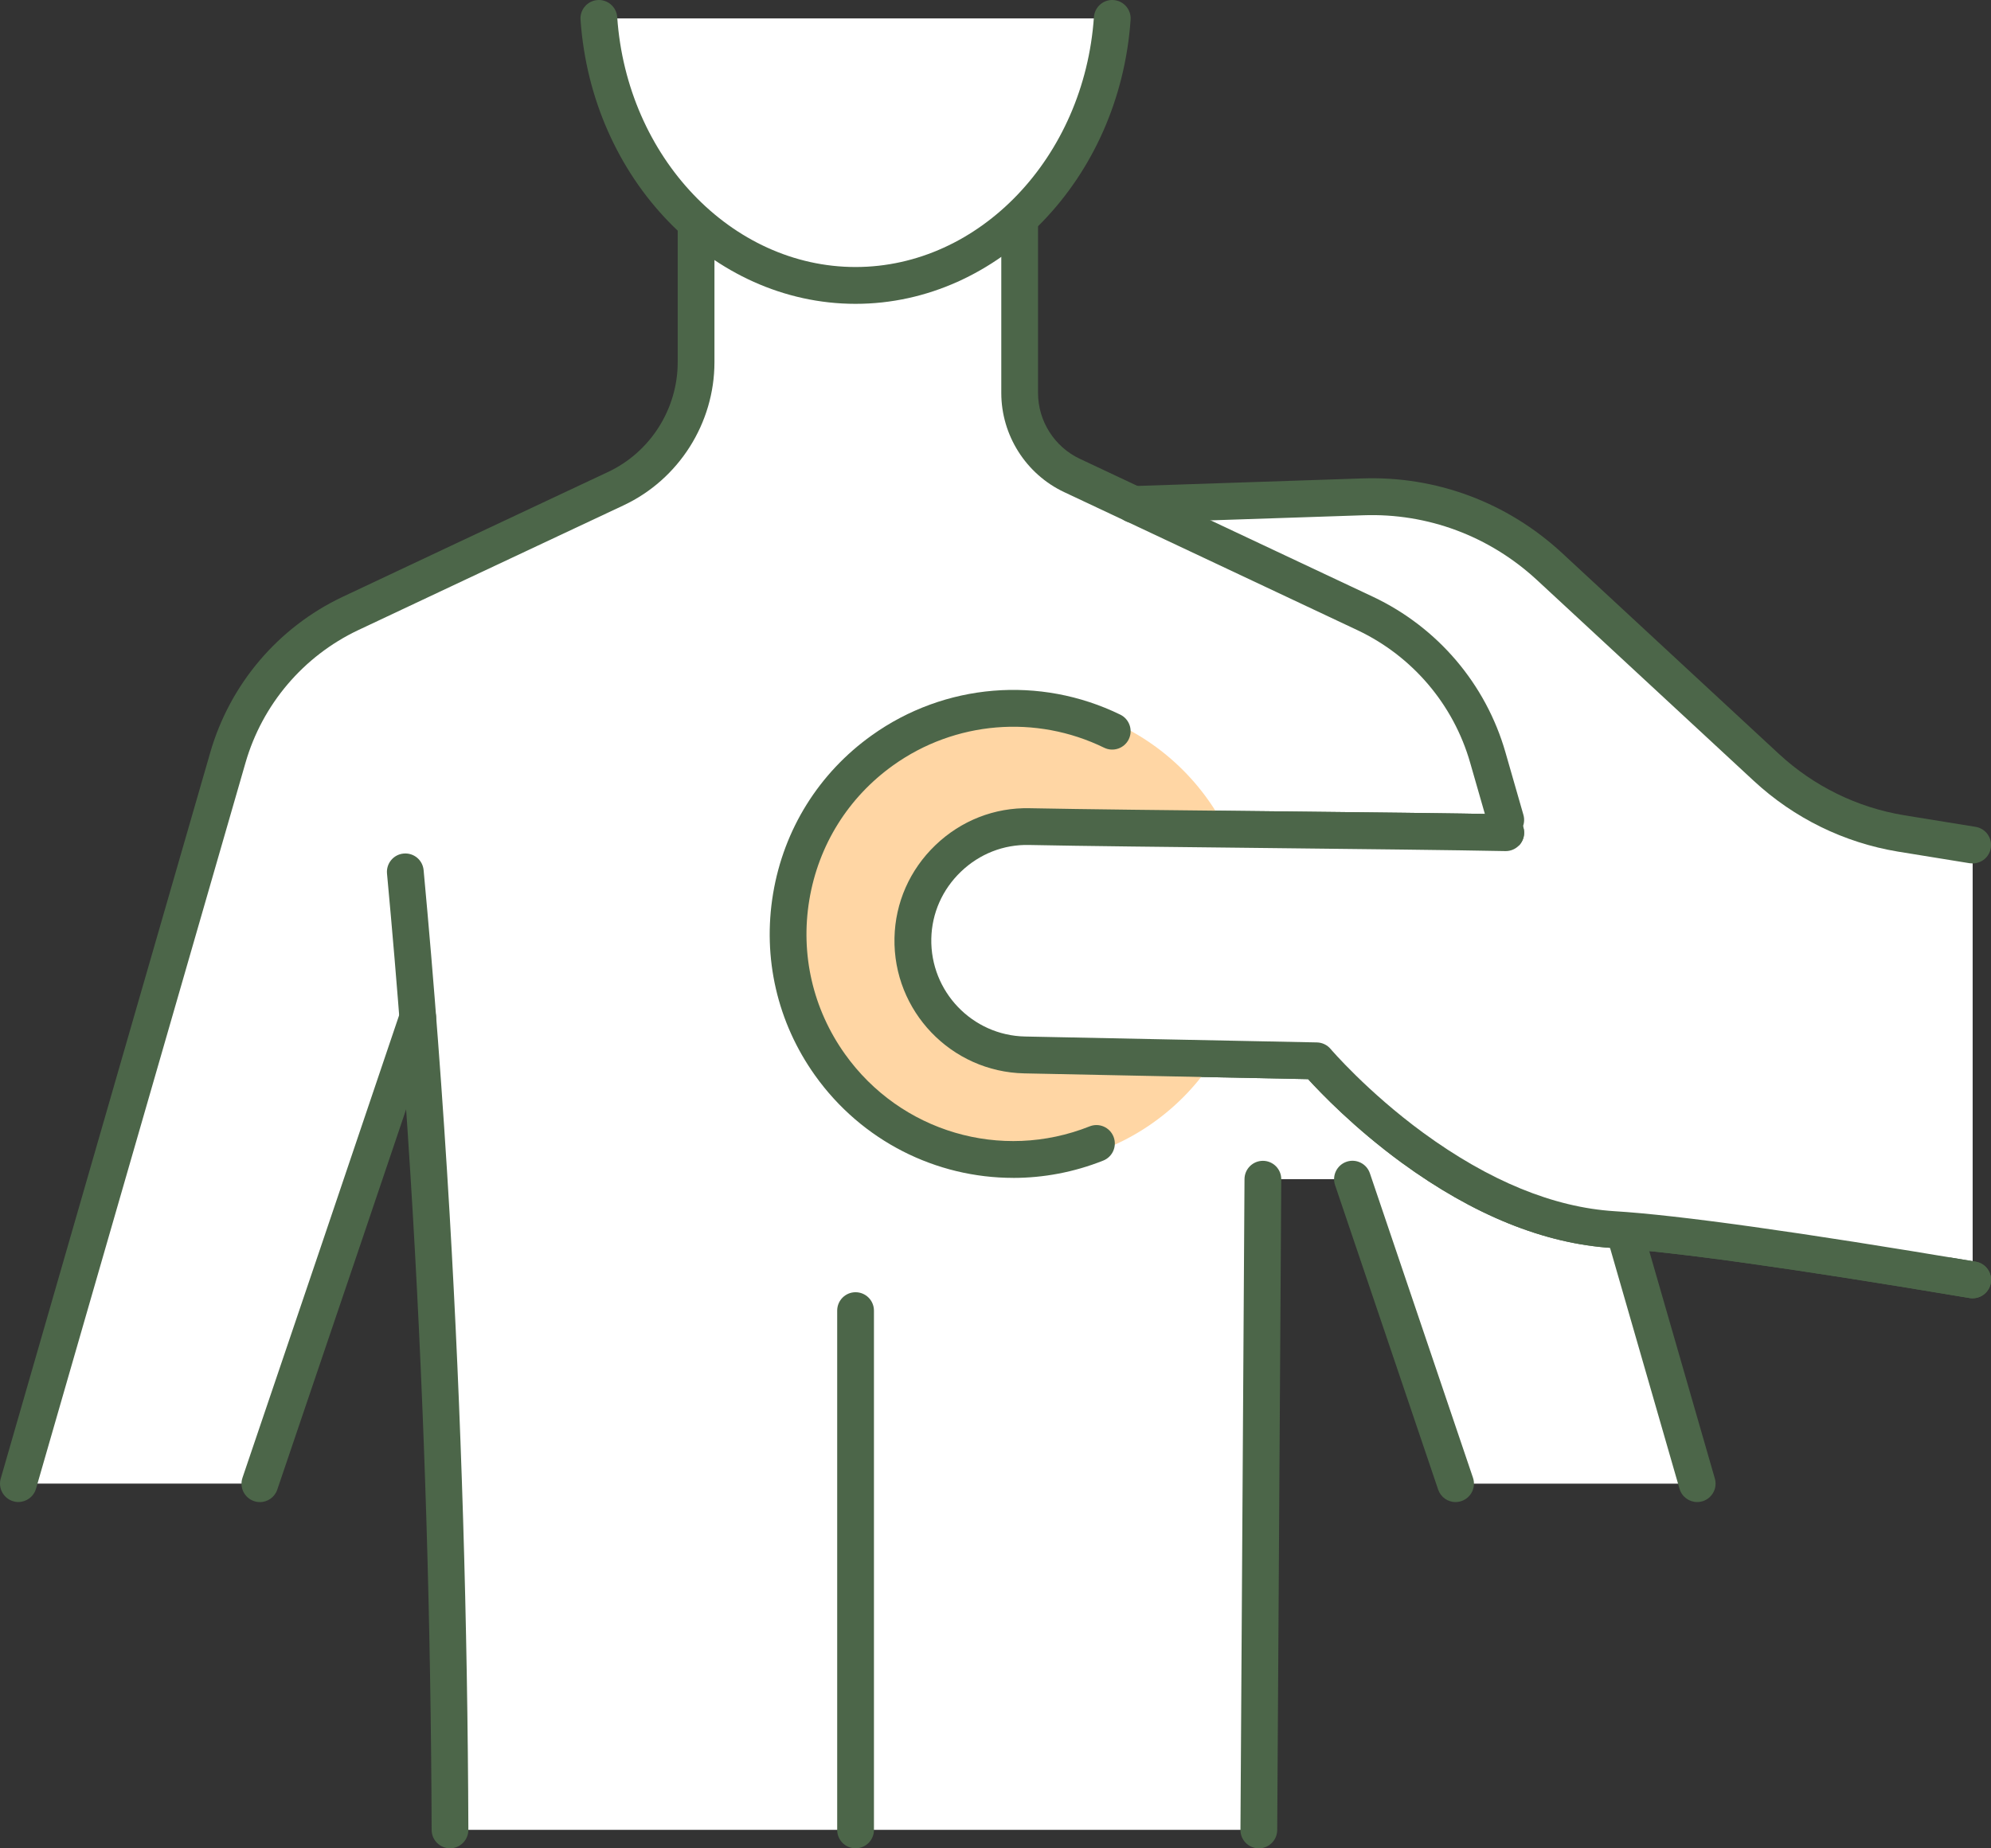
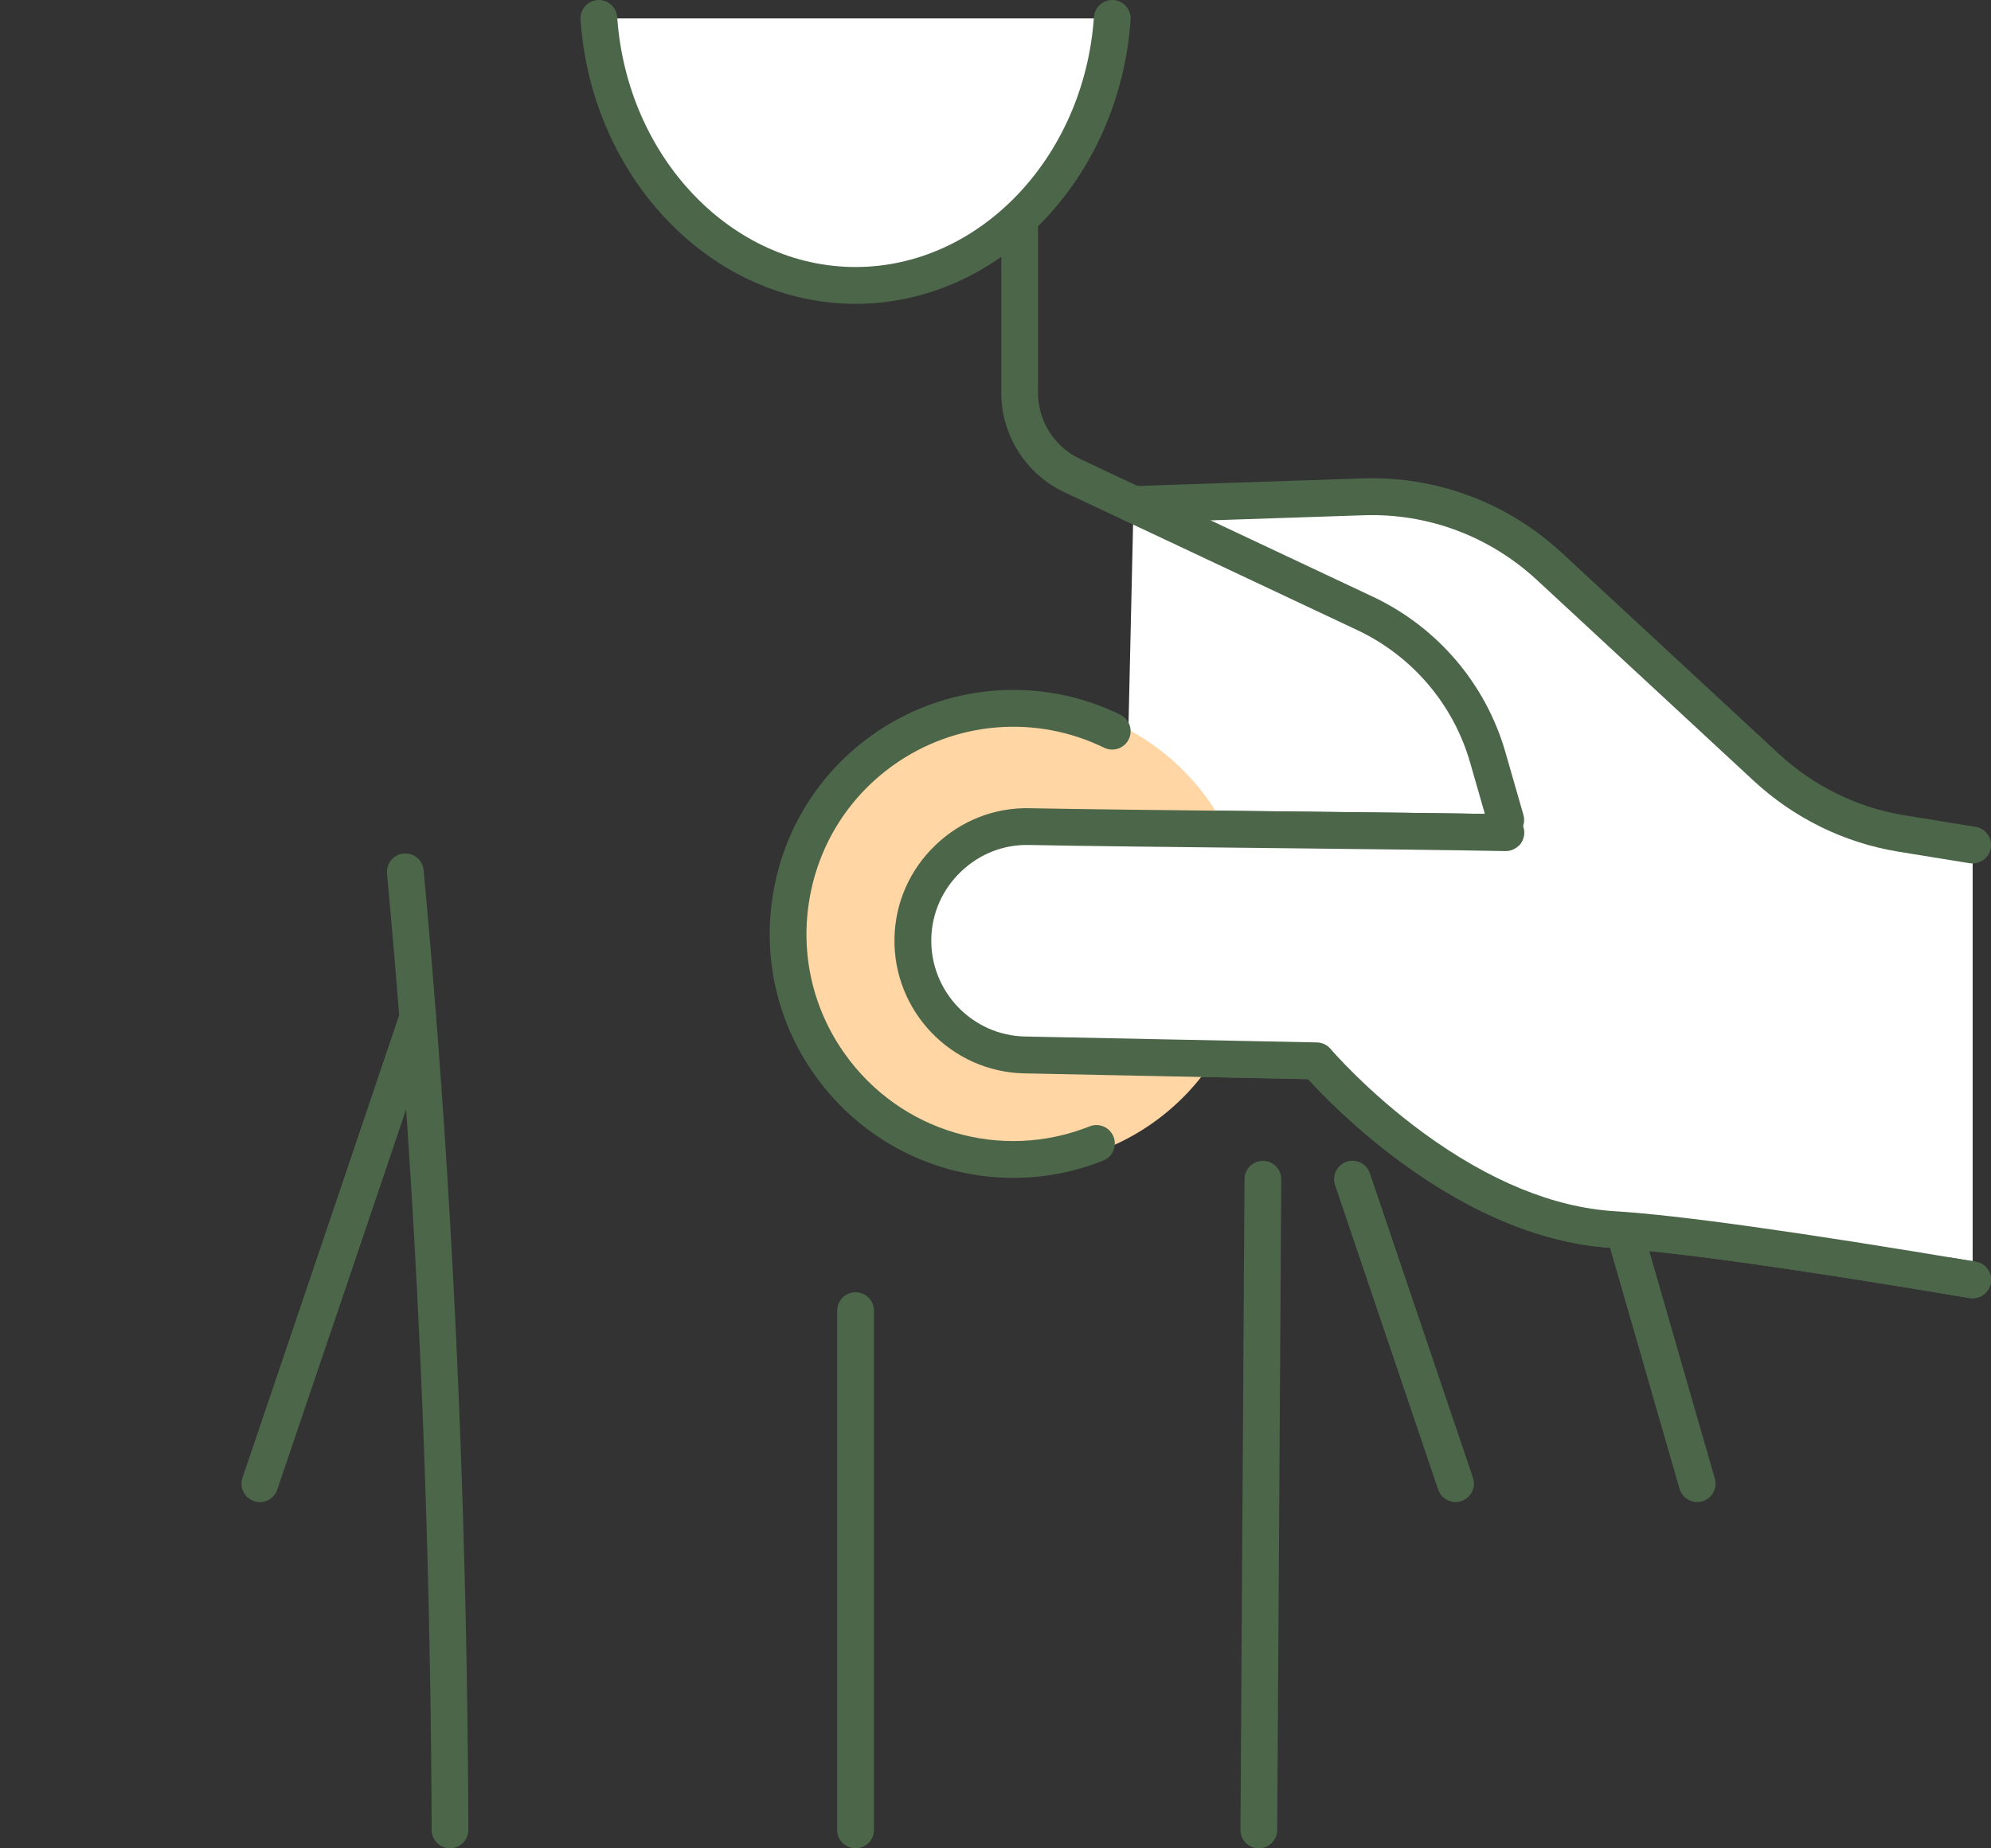
<svg xmlns="http://www.w3.org/2000/svg" width="140" height="130" viewBox="0 0 140 130" fill="none">
  <rect x="0" y="0" width="140" height="130" fill="#333333" stroke="none" />
  <g clip-path="url(#clip0_156_3731)">
    <path d="M79.704 35.485L95.828 34.946C100.675 34.778 105.379 36.541 108.947 39.836L124.208 53.977C126.842 56.41 130.133 58.029 133.664 58.616L138.71 59.433V90.015L78.992 66.822L79.706 35.483L79.704 35.485Z" fill="white" />
-     <path d="M105.724 57.67C105.303 56.203 104.881 54.737 104.463 53.28C103.184 48.817 100.045 45.14 95.854 43.154C88.985 39.914 82.1 36.682 75.222 33.442C72.981 32.389 71.542 30.121 71.542 27.643V15.37L48.791 15.66V25.469C48.791 29.286 46.599 32.743 43.152 34.364C36.931 37.287 30.7 40.213 24.471 43.154C20.289 45.14 17.157 48.817 15.87 53.28C10.953 70.308 6.048 87.32 1.138 104.347H18.12C21.827 93.43 25.539 82.487 29.219 71.568L28.346 61.321C29.026 68.624 29.659 76.675 30.172 85.457C31.069 100.83 31.44 115.414 31.49 128.701H88.362C88.456 113.447 88.553 98.189 88.647 82.935H94.949C97.369 90.075 99.783 97.21 102.198 104.35H119.188C117.477 98.407 115.764 92.472 114.053 86.534L105.726 57.67H105.724Z" fill="white" />
-     <path d="M1.295 105.644C1.177 105.644 1.054 105.628 0.936 105.591C0.251 105.392 -0.147 104.675 0.052 103.988L3.474 92.121C7.241 79.053 11.008 65.991 14.785 52.922C16.171 48.115 19.556 44.129 24.074 41.986C29.178 39.577 34.279 37.18 39.377 34.783L42.759 33.194C45.734 31.795 47.654 28.764 47.654 25.472V15.663C47.654 14.948 48.232 14.369 48.946 14.369C49.66 14.369 50.238 14.948 50.238 15.663V25.472C50.238 29.765 47.732 33.715 43.855 35.538L40.473 37.127C35.377 39.522 30.276 41.918 25.175 44.325C21.33 46.151 18.447 49.545 17.265 53.639C13.49 66.712 9.723 79.771 5.954 92.838L2.532 104.706C2.367 105.275 1.852 105.641 1.29 105.641L1.295 105.644Z" fill="#4C6649" />
    <path d="M31.644 129.997C30.933 129.997 30.355 129.421 30.352 128.706C30.3 114.093 29.855 99.567 29.036 85.533C28.566 77.458 27.951 69.352 27.213 61.442C27.148 60.729 27.668 60.098 28.38 60.033C29.096 59.967 29.722 60.488 29.787 61.201C30.527 69.142 31.142 77.278 31.616 85.384C32.437 99.468 32.882 114.041 32.934 128.698C32.934 129.413 32.358 129.995 31.647 129.997H31.642H31.644Z" fill="#4C6649" />
    <path d="M18.275 105.646C18.136 105.646 17.997 105.625 17.859 105.578C17.184 105.348 16.82 104.612 17.051 103.936C20.695 93.195 24.464 82.087 28.15 71.154C28.377 70.475 29.113 70.111 29.787 70.342C30.462 70.572 30.828 71.306 30.598 71.984C26.913 82.917 23.143 94.028 19.496 104.772C19.313 105.311 18.811 105.649 18.272 105.649L18.275 105.646Z" fill="#4C6649" />
    <path d="M119.34 105.644C118.777 105.644 118.262 105.275 118.097 104.709C116.387 98.768 114.676 92.833 112.962 86.898C112.764 86.212 113.161 85.494 113.847 85.295C114.532 85.096 115.249 85.494 115.447 86.18C117.158 92.115 118.869 98.053 120.582 103.991C120.781 104.677 120.384 105.395 119.698 105.594C119.578 105.628 119.458 105.644 119.34 105.644Z" fill="#4C6649" />
    <path d="M105.878 58.967C105.316 58.967 104.798 58.597 104.636 58.029C104.215 56.562 103.793 55.098 103.375 53.639C102.203 49.548 99.318 46.153 95.457 44.325C91.543 42.479 87.622 40.635 83.701 38.788C80.742 37.397 77.786 36.007 74.83 34.613C72.144 33.351 70.407 30.613 70.407 27.641V15.367C70.407 14.652 70.985 14.073 71.699 14.073C72.413 14.073 72.991 14.652 72.991 15.367V27.641C72.991 29.613 74.145 31.431 75.929 32.269C78.885 33.662 81.843 35.053 84.799 36.444C88.723 38.29 92.644 40.134 96.56 41.981C101.096 44.129 104.484 48.115 105.86 52.921C106.281 54.378 106.702 55.844 107.121 57.311C107.317 57.998 106.922 58.715 106.234 58.914C106.114 58.948 105.993 58.964 105.876 58.964L105.878 58.967Z" fill="#4C6649" />
    <path d="M88.516 130C88.516 130 88.511 130 88.509 130C87.794 129.995 87.219 129.413 87.224 128.698L87.509 82.93C87.514 82.218 88.093 81.644 88.802 81.644C88.804 81.644 88.807 81.644 88.809 81.644C89.523 81.649 90.099 82.231 90.094 82.946L89.809 128.714C89.803 129.426 89.225 130 88.516 130Z" fill="#4C6649" />
    <path d="M102.35 105.646C101.811 105.646 101.309 105.306 101.125 104.766C98.711 97.626 96.296 90.492 93.877 83.352C93.647 82.673 94.01 81.94 94.685 81.709C95.363 81.479 96.095 81.843 96.325 82.519C98.745 89.659 101.159 96.793 103.574 103.933C103.804 104.612 103.44 105.345 102.763 105.576C102.624 105.623 102.486 105.644 102.347 105.644L102.35 105.646Z" fill="#4C6649" />
    <path d="M78.21 1.294C77.486 11.836 69.565 20.074 60.16 20.074C50.756 20.074 42.838 11.836 42.111 1.294" fill="white" />
    <path d="M60.16 21.37C50.087 21.37 41.593 12.591 40.821 1.383C40.771 0.671 41.31 0.052 42.022 0.003C42.733 -0.045 43.351 0.492 43.4 1.205C44.078 11.061 51.442 18.78 60.16 18.78C68.879 18.78 76.24 11.061 76.92 1.205C76.97 0.492 77.585 -0.047 78.299 0.003C79.01 0.052 79.549 0.671 79.5 1.383C78.728 12.591 70.234 21.37 60.16 21.37Z" fill="#4C6649" />
    <path d="M138.708 90.017C129.048 88.394 118.689 86.801 113.446 86.482C108.029 86.144 103.046 83.446 99.313 80.722C95.185 77.697 92.572 74.614 92.572 74.614C85.728 74.478 78.893 74.334 72.05 74.197C67.653 74.106 64.1 70.397 64.192 65.991C64.283 61.589 67.98 58.037 72.385 58.136C79.445 58.278 98.818 58.422 105.881 58.563" fill="white" />
    <path d="M138.71 91.314C138.64 91.314 138.567 91.309 138.493 91.296C126.193 89.227 117.741 88.043 113.368 87.775C108.588 87.477 103.603 85.457 98.551 81.77C95.226 79.334 92.875 76.882 91.98 75.9C88.749 75.834 85.519 75.769 82.288 75.704C78.867 75.633 75.448 75.565 72.023 75.494C66.883 75.386 62.789 71.112 62.897 65.968C62.949 63.49 63.972 61.172 65.777 59.441C67.582 57.712 69.936 56.787 72.411 56.845C75.932 56.916 82.641 56.989 89.134 57.057C95.64 57.128 102.365 57.199 105.904 57.272C106.619 57.288 107.186 57.877 107.171 58.592C107.158 59.299 106.579 59.86 105.878 59.86C105.87 59.86 105.86 59.86 105.852 59.86C102.326 59.789 95.606 59.716 89.108 59.645C82.61 59.574 75.892 59.504 72.358 59.43C70.582 59.386 68.871 60.056 67.569 61.308C66.263 62.56 65.523 64.231 65.486 66.018C65.41 69.737 68.366 72.825 72.078 72.901C75.5 72.969 78.922 73.04 82.343 73.11C85.762 73.181 89.178 73.249 92.6 73.317C92.972 73.325 93.319 73.49 93.56 73.773C93.584 73.802 96.134 76.785 100.079 79.674C104.725 83.066 109.25 84.921 113.53 85.188C117.993 85.46 126.539 86.654 138.925 88.739C139.629 88.857 140.105 89.525 139.987 90.23C139.88 90.864 139.333 91.311 138.713 91.311L138.71 91.314Z" fill="#4C6649" />
    <path d="M138.71 60.729C138.642 60.729 138.572 60.724 138.501 60.714L133.455 59.896C129.662 59.265 126.162 57.55 123.329 54.93L108.065 40.787C104.722 37.699 100.382 36.082 95.87 36.24L79.746 36.779C79.039 36.805 78.435 36.242 78.409 35.527C78.385 34.812 78.945 34.215 79.659 34.189L95.784 33.649C100.989 33.468 105.975 35.328 109.823 38.882L125.087 53.026C127.546 55.3 130.586 56.79 133.876 57.337L138.917 58.155C139.623 58.27 140.102 58.935 139.987 59.64C139.885 60.276 139.336 60.727 138.713 60.727L138.71 60.729Z" fill="#4C6649" />
    <path d="M60.16 129.997C59.446 129.997 58.868 129.419 58.868 128.703V92.181C58.868 91.466 59.446 90.887 60.16 90.887C60.875 90.887 61.453 91.466 61.453 92.181V128.703C61.453 129.419 60.875 129.997 60.16 129.997Z" fill="#4C6649" />
    <path d="M71.696 81.95C80.672 81.95 87.949 74.665 87.949 65.677C87.949 56.69 80.672 49.404 71.696 49.404C62.72 49.404 55.444 56.69 55.444 65.677C55.444 74.665 62.72 81.95 71.696 81.95Z" fill="#FFD6A4" />
    <path d="M71.244 82.844C65.839 82.844 60.613 80.269 57.312 75.641C54.654 71.913 53.608 67.369 54.361 62.851C55.114 58.33 57.581 54.375 61.303 51.717C66.423 48.057 73.117 47.502 78.775 50.263C79.416 50.577 79.683 51.352 79.371 51.994C79.058 52.636 78.283 52.903 77.642 52.591C72.84 50.247 67.155 50.719 62.808 53.825C59.648 56.083 57.552 59.441 56.911 63.281C56.27 67.118 57.16 70.976 59.417 74.14C63.318 79.611 70.391 81.701 76.62 79.221C77.284 78.957 78.035 79.281 78.299 79.947C78.563 80.612 78.239 81.364 77.574 81.628C75.508 82.451 73.36 82.846 71.241 82.846L71.244 82.844Z" fill="#4C6649" />
    <path d="M138.708 90.017C129.048 88.394 118.689 86.801 113.446 86.482C108.029 86.144 103.046 83.446 99.313 80.722C95.185 77.697 92.572 74.614 92.572 74.614C85.728 74.478 78.893 74.334 72.05 74.197C67.653 74.106 64.1 70.397 64.192 65.991C64.283 61.589 67.98 58.037 72.385 58.136C79.445 58.278 98.818 58.422 105.881 58.563" fill="white" />
    <path d="M138.71 91.314C138.64 91.314 138.567 91.309 138.493 91.296C126.193 89.227 117.741 88.043 113.368 87.775C108.588 87.477 103.603 85.457 98.551 81.77C95.226 79.334 92.875 76.882 91.98 75.9C88.749 75.834 85.519 75.769 82.288 75.704C78.867 75.633 75.448 75.565 72.023 75.494C66.883 75.386 62.789 71.112 62.897 65.968C62.949 63.49 63.972 61.172 65.777 59.441C67.582 57.712 69.936 56.787 72.411 56.845C75.932 56.916 82.641 56.989 89.134 57.057C95.64 57.128 102.365 57.199 105.904 57.272C106.619 57.288 107.186 57.877 107.171 58.592C107.158 59.299 106.579 59.86 105.878 59.86C105.87 59.86 105.86 59.86 105.852 59.86C102.326 59.789 95.606 59.716 89.108 59.645C82.61 59.574 75.892 59.504 72.358 59.43C70.582 59.386 68.871 60.056 67.569 61.308C66.263 62.56 65.523 64.231 65.486 66.018C65.41 69.737 68.366 72.825 72.078 72.901C75.5 72.969 78.922 73.04 82.343 73.11C85.762 73.181 89.178 73.249 92.6 73.317C92.972 73.325 93.319 73.49 93.56 73.773C93.584 73.802 96.134 76.785 100.079 79.674C104.725 83.066 109.25 84.921 113.53 85.188C117.993 85.46 126.539 86.654 138.925 88.739C139.629 88.857 140.105 89.525 139.987 90.23C139.88 90.864 139.333 91.311 138.713 91.311L138.71 91.314Z" fill="#4C6649" />
  </g>
  <defs>
    <clipPath id="clip0_156_3731">
      <rect width="140" height="130" fill="white" />
    </clipPath>
  </defs>
</svg>